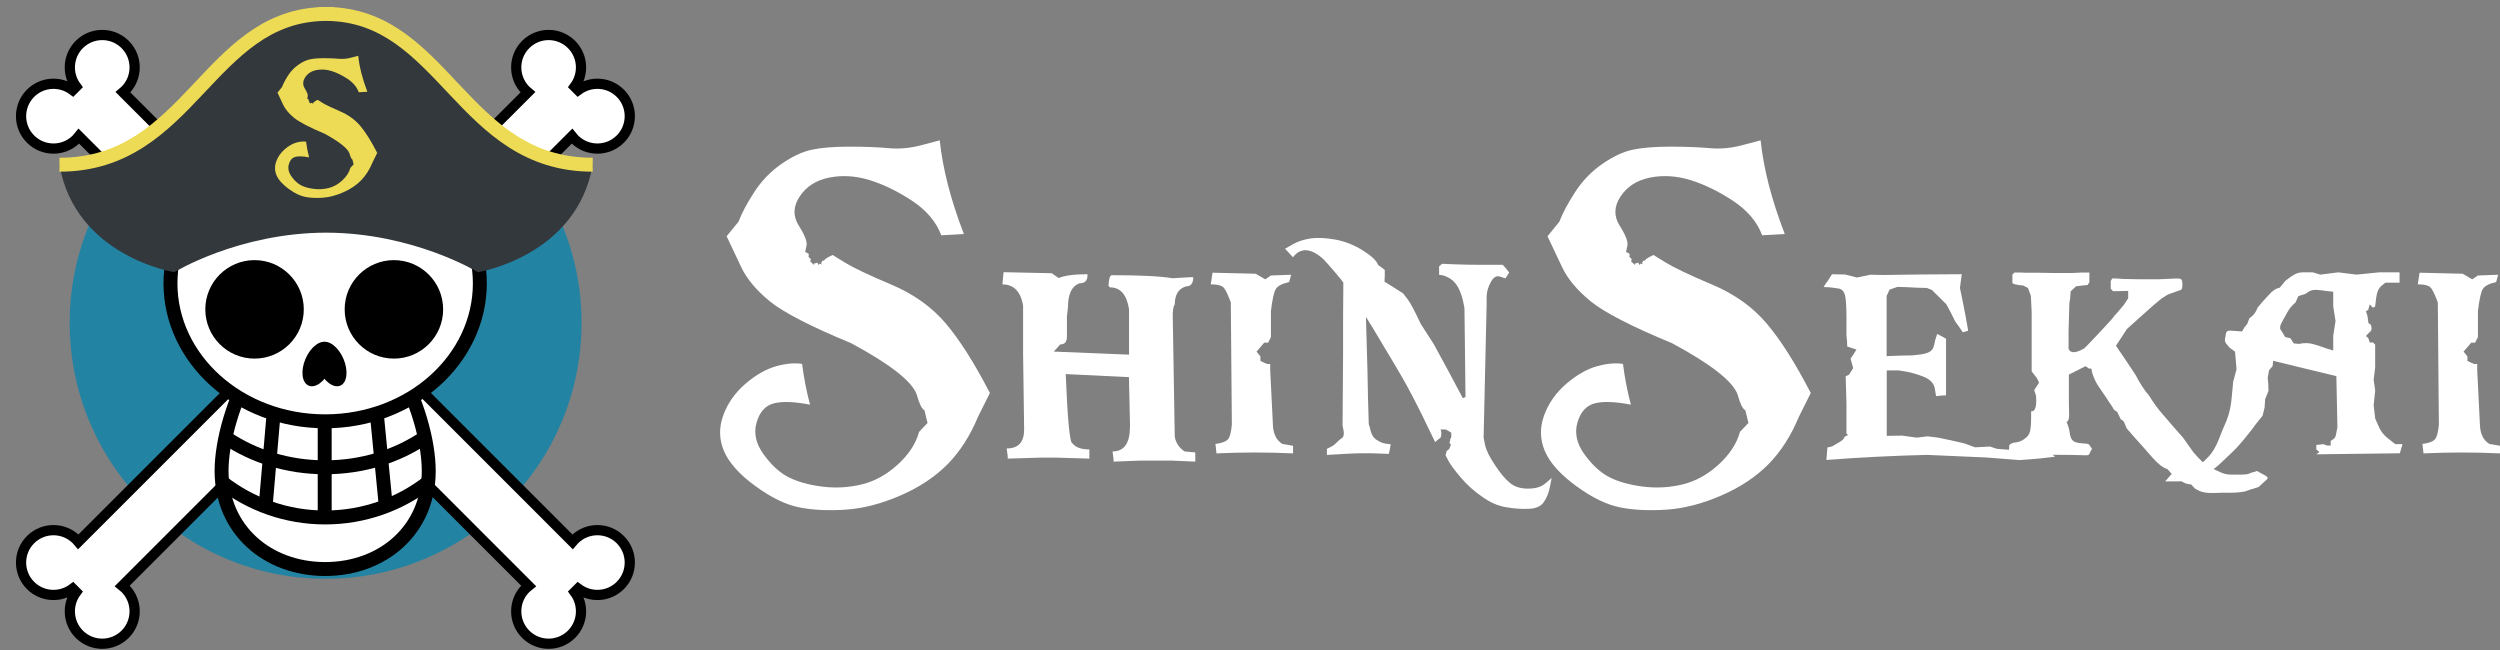
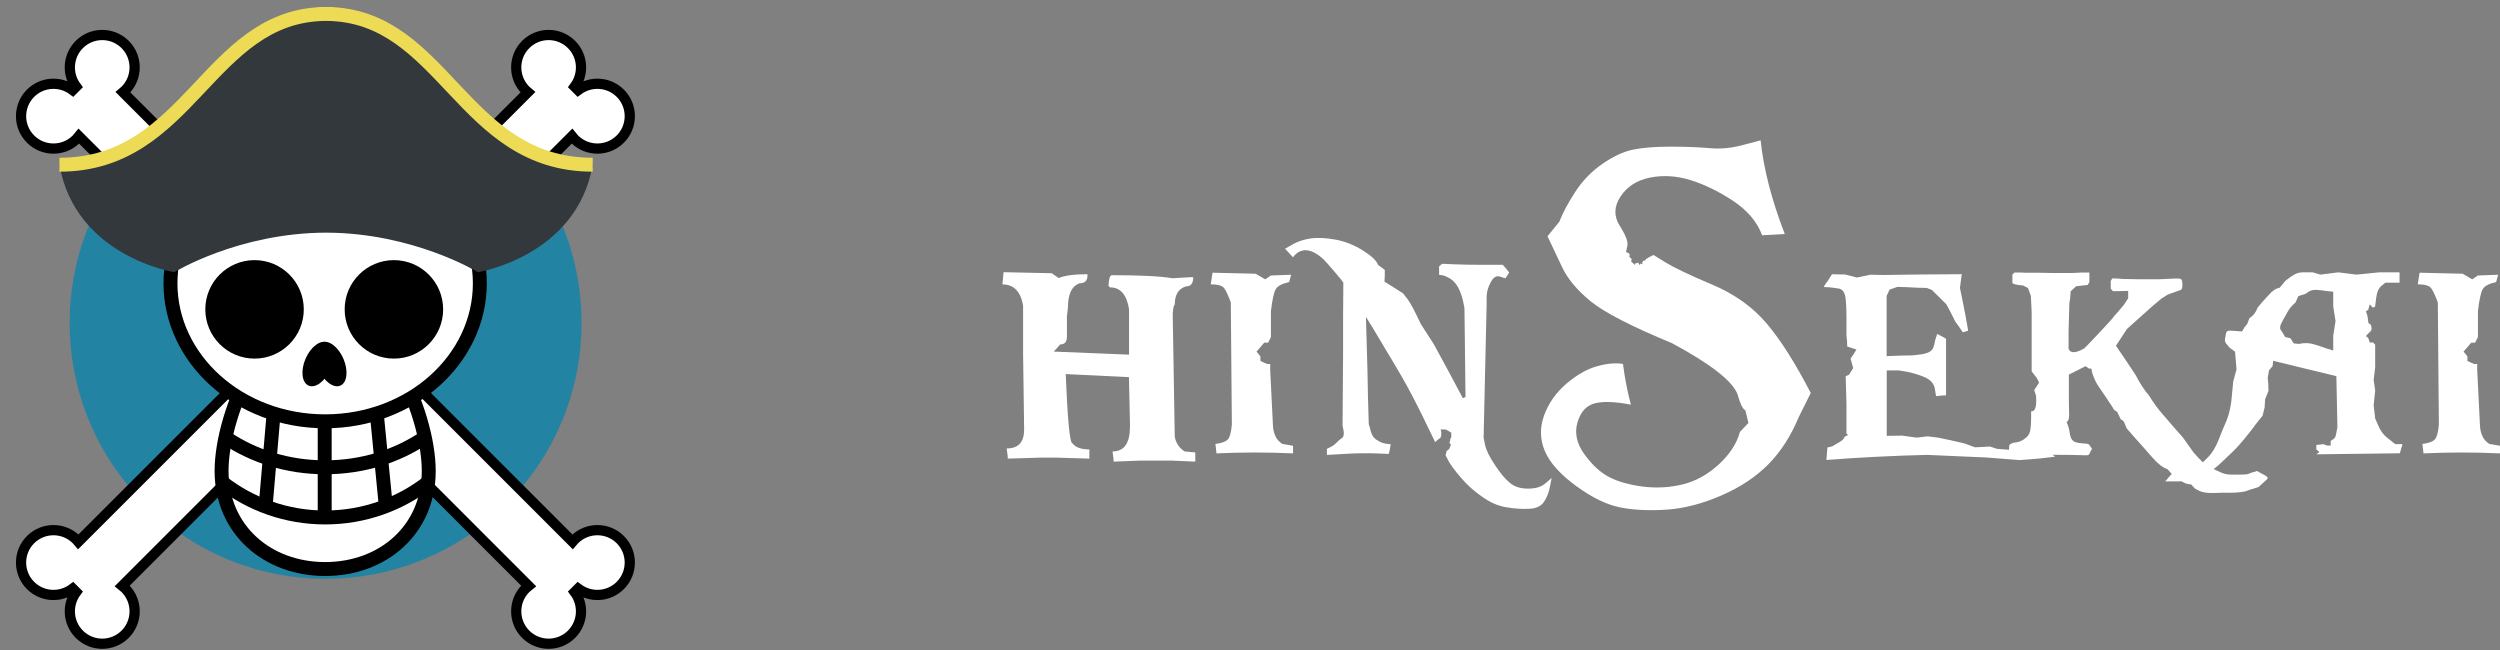
<svg xmlns="http://www.w3.org/2000/svg" width="2691" height="700" viewBox="0 0 2691 700" fill="none">
  <rect x="0" y="0" width="2691" height="700" fill="#808080" stroke="none" />
  <g clip-path="url(#clip0_32_1928)">
-     <path d="M1011.53 151C1014.68 181.517 1023.35 215.158 1037.54 251.867L1013.22 253.262C1007.7 238.645 997.121 226.204 981.585 215.994C965.993 205.785 950.738 198.365 935.821 193.79C920.904 189.216 906.438 188.379 892.421 191.168C878.405 194.013 867.879 200.764 860.786 211.475C853.694 222.187 853.356 232.62 859.83 242.885C866.303 253.094 869.061 260.347 868.104 264.531L866.697 271.114L870.581 273.29L870.299 276.581L872.776 278.757L872.213 281.491L876.379 285.34L876.097 283.722L877.505 283.444L879.7 282.607L881.107 285.34L882.233 283.722L884.71 284.559L883.865 282.941L885.498 280.487H886.905L888.537 278.59L889.663 278.032L891.296 276.916L896.249 274.461L909.534 282.662C918.371 288.13 934.92 295.996 959.181 306.261C983.442 316.471 1003.03 330.474 1018.06 348.215C1033.09 365.956 1048.91 390.893 1065.51 423.028L1052.79 448.524C1044.29 468.998 1033.43 485.958 1020.14 499.515C1006.86 513.016 990.028 524.285 969.539 533.212C949.049 542.138 929.46 547.271 910.659 548.554C891.859 549.837 875.14 549.056 860.618 546.211C846.038 543.365 830.221 535.722 813.053 523.17C795.884 510.673 784.682 498.12 779.335 485.624C773.987 473.127 773.706 460.295 778.49 447.129C783.275 433.963 791.325 422.582 802.526 412.986C813.784 403.39 824.817 397.142 835.569 394.185C846.32 391.228 855.608 390.447 863.376 391.73C865.402 407.463 868.273 422.08 871.932 435.581C854.989 432.289 841.986 431.843 832.923 434.186C823.86 436.585 817.725 443.391 814.403 454.716C811.082 466.042 813.559 477.478 821.89 488.971C830.165 500.463 839.115 508.72 848.74 513.63C858.31 518.539 870.412 521.942 884.991 523.783C899.57 525.624 913.868 524.788 927.884 521.329C941.9 517.87 954.791 510.673 966.612 499.794C978.433 488.915 985.975 477.255 989.297 464.87L998.416 455.274L995.094 441.55C992.336 440.434 989.578 434.855 986.82 424.813C981.866 410.587 958.337 392.121 916.288 369.47C872.213 351.227 842.943 336.109 828.476 324.225C814.009 312.342 803.821 300.18 797.911 287.628C792 275.131 786.765 264.029 782.149 254.322L794.871 238.701C798.53 229.216 804.271 218.449 812.039 206.51C819.807 194.571 829.489 184.529 841.085 176.496C852.681 168.462 863.601 163.329 873.846 161.154C884.091 158.978 897.488 157.862 914.093 157.862C930.699 157.862 944.884 158.42 956.705 159.48C968.526 160.596 980.684 159.368 993.181 155.909L1011.7 151H1011.53Z" fill="white" />
    <path d="M1080.37 292.984L1132.1 294.099L1139.59 299.288C1146.06 296.554 1156.36 295.159 1170.55 295.159V296.777C1170.55 302.245 1167.62 304.978 1161.71 304.978C1153.61 308.102 1149.55 316.694 1149.55 330.753L1148.43 340.627V362.553C1148.43 368.02 1146.01 370.754 1141.22 370.754L1134.3 378.453L1215.3 381.744V332.929C1212.88 317.196 1206.07 309.33 1194.81 309.33L1193.18 307.712C1193.57 300.013 1194.75 296.219 1196.78 296.219C1227.74 296.219 1249.52 297.335 1262.02 299.511L1280.82 298.395H1284.42C1284.42 304.978 1281.84 308.27 1276.66 308.27C1268.55 310.669 1264.5 317.196 1264.5 328.019C1263.6 328.019 1262.87 331.143 1262.3 337.336L1264.5 470.003C1265.62 476.586 1269.11 481.886 1275.02 485.902L1286.62 487.018V496.893L1260.9 495.777H1227.68L1198.64 496.893V494.159L1197.51 485.958C1210.07 485.958 1216.31 477.032 1216.31 459.124V456.948L1215.19 405.957L1147.13 402.665C1149.16 452.373 1151.58 477.199 1154.34 477.199C1157.83 481.607 1163.91 483.783 1172.58 483.783V493.657L1135.82 492.541H1121.47L1084.71 493.657V490.924L1083.58 482.723C1096.13 482.723 1102.38 475.972 1102.38 462.415L1101.26 380.182V328.633C1098.5 313.626 1091.12 306.15 1079.14 306.15V304.532L1080.26 293.039L1080.37 292.984Z" fill="white" />
    <path d="M1305.2 293.541L1351.64 294.657L1361.88 300.682L1367.96 296.554L1389.8 295.717L1387.6 303.639C1380.06 305.257 1375.28 307.823 1373.25 311.171C1371.22 314.574 1369.48 322.44 1368.02 334.881V362.832L1364.98 368.857H1360.81L1352.54 378.453L1356.7 383.641V388.55L1363.91 391.842H1367.23V398.146L1370.27 459.291C1371 468.05 1374.43 474.298 1380.51 477.925L1391.83 479.821V488.022C1364.36 486.739 1336.89 486.739 1309.42 488.022L1308.29 477.869C1315.1 476.976 1319.61 475.303 1321.69 472.959C1323.83 470.56 1325.24 465.26 1325.97 457.059L1324.84 325.509C1322.08 318.033 1319.66 312.9 1317.64 310.167C1315.61 307.433 1310.82 306.038 1303.28 306.038L1305.2 293.43V293.541Z" fill="white" />
    <path d="M1383.21 267.767L1391.77 262.857C1397.29 259.733 1403.87 257.669 1411.41 256.553C1418.79 255.661 1427.57 256.107 1437.7 257.948C1447.67 259.789 1457.35 263.638 1466.75 269.44C1476.15 275.298 1481.66 280.487 1483.35 285.061L1490.56 290.529V296.833L1490.28 303.137L1500.24 309.441L1510.2 315.745L1515.16 322.05C1518.31 326.234 1522.98 335.104 1529.29 348.661L1543.41 370.586L1559.18 399.652L1574.66 428.719L1576.06 427.882L1577.47 427.324L1576.91 379.345L1576.34 331.645L1574.71 323.444C1573.42 318.144 1571.67 313.402 1569.48 309.218C1567.06 305.034 1564.24 301.91 1560.92 299.901C1557.6 297.893 1554.84 296.721 1552.65 296.331L1549.04 295.773V286.735L1550.68 285.34L1552.31 283.946L1565.59 284.504C1574.26 284.894 1585.13 285.061 1598.24 285.061H1617.61L1621.21 289.19L1624.53 293.318L1622.62 296.331L1620.42 299.622L1614.62 297.726C1610.74 296.442 1607.42 298.451 1604.66 303.751C1601.73 309.051 1600.21 314.351 1600.21 319.651V327.852L1598.58 399.373L1596.95 471.174L1598.58 479.096C1599.71 484.564 1603.19 491.705 1609.11 500.463C1614.79 509.222 1620.14 515.638 1625.15 519.655C1629.93 523.839 1636.46 525.959 1644.79 525.959C1653.12 525.959 1659.15 524.062 1663.59 520.213L1670.24 514.467L1668.32 524.062C1667.03 530.645 1664.83 536.113 1661.68 540.52C1658.53 545.095 1653.18 547.438 1645.64 547.661C1638.09 548.052 1630.05 547.494 1621.6 546.043C1613.1 544.76 1604.55 541.134 1595.88 535.053C1587.04 529.028 1579.22 521.998 1572.35 513.964C1565.54 505.931 1561.09 499.906 1559.06 495.889L1556.02 490.142L1557.15 485.512L1559.91 483.336L1561.82 478.65L1560.19 476.753L1560.75 474.856L1561.03 472.959L1561.6 471.565L1562.16 470.449V465.763L1559.12 463.866L1556.08 462.248H1550.56L1551.13 463.866L1551.41 465.763V467.938L1551.13 469.556L1550.56 471.174L1549.44 472.011L1548.31 472.848L1546.68 474.243L1544.77 475.86L1532.04 449.528C1523.54 432.178 1515.72 417.282 1508.52 404.841L1497.71 386.486L1490.78 374.994L1484.14 363.78L1477.22 352.287L1470.29 341.074L1471.93 398.648L1472.49 427.714L1473.33 456.502L1474.46 460.072L1475.3 463.643C1476.6 468.552 1479.08 472.067 1482.79 474.075C1486.28 476.251 1489.55 477.478 1492.47 477.646L1496.92 478.204L1496.08 483.392L1494.95 488.58L1480.31 488.023C1470.52 487.688 1459.49 487.855 1447.1 488.58L1428.3 489.696V483.113L1432.19 481.216C1434.78 479.933 1437.08 478.204 1439.11 476.028C1440.97 474.019 1442.77 472.457 1444.63 471.397C1446.26 470.282 1446.82 467.771 1446.26 463.698L1445.13 457.952L1445.41 419.569L1445.7 380.907V342.524L1445.98 304.141L1443.5 300.85C1441.87 298.841 1439.05 295.55 1435.23 290.975C1431.34 286.4 1427.85 282.495 1424.7 279.204C1421.38 276.079 1417.94 273.625 1414.45 271.784C1410.8 269.943 1407.36 269.162 1404.21 269.329C1400.89 269.719 1398.13 270.779 1395.94 272.62C1393.74 274.461 1392.5 275.633 1392.33 276.191L1391.77 277.028L1387.6 272.397L1383.44 267.99L1383.21 267.767Z" fill="white" />
    <path d="M1895.12 151C1898.27 181.517 1906.94 215.158 1921.12 251.867L1896.8 253.262C1891.29 238.645 1880.7 226.204 1865.17 215.994C1849.58 205.785 1834.32 198.365 1819.41 193.79C1804.49 189.216 1790.02 188.379 1776.01 191.168C1761.99 194.013 1751.46 200.764 1744.37 211.475C1737.28 222.187 1736.94 232.62 1743.41 242.885C1749.89 253.094 1752.65 260.347 1751.69 264.531L1750.28 271.114L1754.17 273.29L1753.88 276.581L1756.36 278.757L1755.8 281.491L1759.96 285.34L1759.68 283.722L1761.09 283.444L1763.28 282.607L1764.69 285.34L1765.82 283.722L1768.29 284.559L1767.45 282.941L1769.08 280.487H1770.49L1772.12 278.59L1773.25 278.032L1774.88 276.916L1779.83 274.461L1793.12 282.662C1801.96 288.13 1818.5 295.996 1842.77 306.261C1867.03 316.471 1886.62 330.474 1901.64 348.215C1916.67 365.956 1932.49 390.893 1949.1 423.028L1936.38 448.524C1927.88 468.998 1917.01 485.958 1903.73 499.515C1890.44 513.016 1873.61 524.285 1853.12 533.212C1832.63 542.138 1813.04 547.271 1794.24 548.554C1775.44 549.837 1758.72 549.056 1744.2 546.211C1729.62 543.365 1713.81 535.722 1696.64 523.17C1679.47 510.673 1668.27 498.12 1662.92 485.624C1657.57 473.127 1657.29 460.295 1662.07 447.129C1666.86 433.963 1674.91 422.582 1686.11 412.986C1697.37 403.39 1708.4 397.142 1719.15 394.185C1729.9 391.228 1739.19 390.447 1746.96 391.73C1748.99 407.463 1751.86 422.08 1755.52 435.581C1738.57 432.289 1725.57 431.843 1716.51 434.186C1707.44 436.585 1701.31 443.391 1697.99 454.716C1694.67 466.042 1697.14 477.478 1705.47 488.971C1713.75 500.463 1722.7 508.72 1732.32 513.63C1741.89 518.539 1754 521.942 1768.58 523.783C1783.15 525.624 1797.45 524.788 1811.47 521.329C1825.48 517.87 1838.37 510.673 1850.2 499.794C1862.02 488.915 1869.56 477.255 1872.88 464.87L1882 455.274L1878.68 441.55C1875.92 440.434 1873.16 434.855 1870.4 424.813C1865.45 410.587 1841.92 392.121 1799.87 369.47C1755.8 351.227 1726.53 336.109 1712.06 324.225C1697.59 312.342 1687.41 300.18 1681.49 287.628C1675.58 275.131 1670.35 264.029 1665.73 254.322L1678.45 238.701C1682.11 229.216 1687.86 218.449 1695.62 206.51C1703.39 194.571 1713.07 184.529 1724.67 176.496C1736.26 168.462 1747.19 163.329 1757.43 161.154C1767.67 158.978 1781.07 157.862 1797.68 157.862C1814.28 157.862 1828.47 158.42 1840.29 159.48C1852.11 160.596 1864.27 159.368 1876.76 155.909L1895.28 151H1895.12Z" fill="white" />
    <path d="M1985.8 295.438L1998.8 298.73L2013.16 295.717L2027 295.996L2048.28 295.717L2069.28 295.438L2111.61 295.159L2109.69 309.943L2112.73 324.728L2115.77 340.349L2118.53 355.97L2115.77 356.806L2112.73 357.643L2108.85 351.897L2104.68 346.151L2100.01 336.834L2095.06 327.517L2087.29 319.818L2079.52 312.119L2074 309.943L2063.2 309.664L2052.95 309.107L2042.43 308.828L2038.26 310.222L2033.81 311.84L2032.41 315.132L2030.77 318.423V383.362L2044.62 382.804L2058.47 382.525L2065.96 381.688C2070.74 381.13 2074.46 380.126 2077.04 378.676C2079.63 377.225 2081.27 374.659 2082 370.977L2083.12 365.788L2084.25 362.497L2085.09 359.484L2090.05 361.939L2094.72 364.673V425.539L2089.48 425.818L2083.97 426.375L2082.56 417.896C2081.44 412.428 2077.49 408.3 2070.68 405.566C2063.65 402.832 2057.51 400.991 2052.16 400.099L2043.89 398.704H2030.89V469.166L2047.21 468.887L2063.25 471.063L2074.85 469.668L2086.16 471.063L2100.52 474.075L2114.65 477.367L2125.96 481.495L2142 480.658L2149.49 483.113L2163.62 484.229L2175.5 483.671C2183.43 483.504 2188.95 482.667 2192.1 481.216L2196.55 479.04L2199.87 483.95L2202.91 484.229L2207.58 487.799L2212.03 491.649L2204.26 492.486C2199.08 493.211 2192.72 493.88 2185.18 494.382L2173.58 495.219L2155.91 493.825L2138.23 492.43L2106.15 491.035L2074.06 489.64L2046.7 490.477C2028.24 491.202 2010.23 492.095 1992.5 493.211L1965.93 495.108L1966.49 488.246L1967.05 481.663L1969.53 481.105L1972.01 480.547L1978.09 476.976C1981.97 474.8 1984.17 473.071 1984.73 471.788L1985.57 470.17L1989.18 468.273L1987.54 466.655V434.576L1986.7 404.952L1990.3 403.335L1994.75 396.194L1993.34 391.005L1991.93 386.096L1995.26 381.186L1998.29 376.277L1993.34 374.659L1988.39 373.041L1988.11 367.016L1987.54 360.991V343.194C1987.54 331.478 1987.09 323.277 1986.14 318.535C1985.01 313.793 1982.7 311.115 1979.21 310.613L1973.7 309.776L1968.46 309.218L1962.94 308.939L1965.14 305.369L1967.62 302.077L1969.81 298.507L1972.01 295.215L1985.85 295.494L1985.8 295.438Z" fill="white" />
    <path d="M2226.94 403.167V432.791C2226.94 437.701 2227.06 442.275 2227.23 446.515C2227.23 450.923 2226.33 453.489 2224.47 454.214C2226.33 458.622 2227.4 462.359 2227.79 465.428C2228.13 468.552 2228.86 470.895 2229.87 472.569C2230.89 474.187 2232.29 475.358 2234.15 475.972C2236.01 476.641 2238.37 477.032 2241.36 477.199C2245.41 477.367 2247.77 477.757 2248.39 478.315C2249.01 478.873 2250.19 480.491 2251.82 483.225C2250.19 485.958 2249.18 487.799 2248.9 488.692C2248.62 489.585 2247.49 490.087 2245.46 490.087C2225.37 489.361 2199.81 489.361 2168.85 490.087H2167.22C2165.03 490.087 2163.67 489.696 2163.22 488.859C2162.77 488.022 2162.55 485.958 2162.55 482.722C2162.55 480.547 2162.77 479.152 2163.22 478.594C2163.67 478.036 2164.86 477.423 2166.66 476.697C2170.15 476.307 2172.96 475.693 2175.1 474.8C2177.24 473.908 2179.32 472.457 2181.46 470.56C2183.6 468.664 2184.9 466.042 2185.46 462.75C2186.02 459.458 2186.3 455.274 2186.3 450.142V442.722C2190.75 443.28 2192.5 437.589 2191.54 425.706L2189.62 419.96L2194.86 411.759L2192.38 406.849L2186.87 399.708V335.551L2186.02 318.535L2182.98 310.055L2177.75 307.321L2172.51 306.763L2167.56 305.648L2166.71 305.09L2166.15 304.253V295.494L2168.35 293.318H2176.34L2178.82 293.597H2195.7L2210.62 293.876H2229.42L2236.35 293.597L2241.02 293.318H2249.01V303.751L2247.1 306.763L2241.58 307.321L2234.66 308.158L2228.86 313.625L2228.3 321.045L2227.45 326.513L2226.61 356.639V375.551C2228.63 380.461 2234.26 380.294 2243.49 374.994L2246.82 371.702L2251.77 366.514L2262.86 354.742L2273.38 343.25L2276.14 339.679L2279.18 336.387L2286.11 328.186L2290.78 321.045V313.123L2278.9 313.402H2274.45L2271.98 310.669V302.468L2273.61 299.734H2278.06L2285.54 300.292L2300.74 300.571H2324.55C2328.44 300.403 2331.36 300.236 2333.39 300.18C2335.42 300.069 2338.06 299.957 2341.38 299.79H2344.42C2346.45 299.79 2347.74 300.236 2348.31 301.185C2348.87 302.077 2349.15 303.862 2349.15 306.373C2349.15 309.107 2348.81 310.78 2348.19 311.45C2347.57 312.119 2345.38 312.956 2341.72 314.072C2339.52 314.964 2337.5 315.69 2335.64 316.248C2333.78 316.805 2330.74 318.535 2326.52 321.436L2317.97 328.577L2303.84 341.185L2289.48 354.073L2277.61 372.148L2288.41 388.048L2298.94 403.948C2303.56 412.874 2308.34 420.239 2313.29 425.873C2317.91 433.349 2322.58 439.876 2327.42 445.344C2333.16 452.094 2340.59 460.686 2349.83 471.118L2361.14 487.018C2368.35 495.442 2373.86 500.519 2377.75 502.36L2383.83 505.373L2389.62 508.107C2393.51 509.948 2397.28 510.84 2400.94 510.84H2412.81C2416.47 510.84 2419.06 510.561 2420.58 510.003L2423.06 508.888L2426.1 508.051L2429.42 506.935L2432.74 508.832L2436.34 510.729L2439.1 512.347C2441.3 513.63 2441.41 515.08 2439.38 516.754L2436.91 518.93L2433.87 521.663L2431.39 524.118L2426.44 525.736L2421.76 527.131L2417.32 528.749C2414 529.641 2409.04 530.199 2402.4 530.366H2392.72L2382.76 530.645C2375.94 530.813 2370.88 530.088 2367.56 528.47L2362.83 526.015L2358.38 521.329C2354.89 521.496 2350.9 520.045 2346.5 516.921L2339.58 512.291L2332.94 504.871C2328.32 503.588 2322.98 499.459 2316.9 492.541L2307.5 481.83L2298.38 471.676L2289.26 461.244L2285.94 453.545L2282.62 451.09L2279.01 443.391L2275.69 441.215L2272.65 436.306L2269.33 431.396L2266.29 426.766C2264.1 423.474 2261.62 419.848 2258.81 415.775C2256.05 411.759 2253.85 407.072 2252.16 401.772L2251.04 396.584L2248.84 396.863C2246.25 395.245 2244.96 394.297 2244.96 394.129L2227 403.167H2226.94Z" fill="white" />
    <path d="M2582.87 293.541V304.253H2567.67L2563.22 307.823C2560.29 310.39 2558.44 314.686 2557.71 320.711L2556.58 330.028L2554.1 331.143L2550.78 327.573L2549.15 333.598L2546.67 334.993L2548.3 339.902L2549.43 347.824L2551.91 349.442C2553.03 352.734 2553.03 355.021 2551.91 356.304L2550.28 357.922L2548.36 359.819L2546.73 361.716L2549.21 363.892L2550.84 368.801L2554.16 368.522L2556.64 370.977V395.636L2555 408.802L2556.64 420.294L2555 436.194L2556.64 450.421L2560.24 458.622C2562.43 464.089 2566.04 468.664 2571.05 472.346L2578.25 478.092H2586.02L2584.61 483.001L2583.2 487.911L2538.4 488.469L2515.71 488.748L2493.31 489.027L2496.63 486.572L2493.31 483.838V478.929L2496.07 478.65L2498.54 478.371L2501.3 478.092C2503.5 479.543 2505.97 479.989 2508.79 479.487V474.577L2511.27 472.959C2512.9 471.844 2513.91 470.393 2514.31 468.552L2514.87 465.539L2515.43 462.806L2515.99 460.072L2515.71 446.348L2515.43 432.345L2515.15 418.621L2514.87 404.897L2497.98 400.768L2480.81 396.64L2463.93 392.511L2446.81 388.383L2446.25 394.129L2442.37 398.537L2440.96 406.738L2441.52 412.763L2441.8 420.685L2438.2 429.723L2437.64 438.482L2435.44 447.52L2428.8 455.721L2423.28 463.141L2415.8 472.457C2411.35 477.925 2406.96 482.778 2402.51 486.962L2396.15 492.988L2389.51 499.292C2385.06 503.476 2380.67 506.6 2376.23 508.609L2369.87 511.9L2363.22 514.913C2358.78 517.089 2352.25 518.204 2343.58 518.204H2330.58L2337.22 510.506L2343.3 509.948L2349.09 509.39L2355.17 508.832C2359.06 508.497 2362.83 506.377 2366.49 502.528L2372 496.781L2377.52 491.314C2381.18 487.465 2384.61 481.83 2387.77 474.298L2392.21 463.085L2396.88 452.15C2399.81 444.674 2401.67 435.86 2402.4 425.818L2403.81 410.754L2407.41 397.588L2406 380.851L2405.72 378.397L2400.21 374.547L2397.45 371.256C2395.42 369.247 2394.58 367.127 2394.97 364.952L2395.53 361.939L2396.1 358.647C2396.49 356.639 2398.01 355.746 2400.82 355.914L2404.99 356.193L2409.16 356.472L2413.32 356.751L2416.08 352.12L2418.84 348.828L2421.31 342.524C2425.37 339.958 2428.29 336.109 2430.15 331.032L2435.95 324.17L2442.03 317.587C2445.91 313.012 2449.85 310.39 2453.91 309.664L2460.27 301.966L2466.35 297.558C2470.4 294.657 2474.4 293.151 2478.22 293.151H2489.54L2497.59 295.606L2516.95 293.151L2536.6 295.606L2560.91 293.151H2582.75L2582.87 293.541ZM2481.94 316.248L2473.95 318.702L2470.91 325.564C2467.19 328.689 2464.38 332.036 2462.35 335.718L2459.31 341.185L2456.27 346.653C2454.24 350.335 2453.79 353.068 2454.86 354.854L2456.5 357.308L2458.13 360.042L2459.76 362.776L2465.56 364.171L2468.88 369.638L2474.68 370.196C2480.19 368.913 2485.37 369.024 2490.16 370.475L2497.36 372.65L2504.29 375.105L2511.49 377.281V361.381L2513.97 345.481L2511.49 329.86V313.96L2505.41 313.402L2499.61 312.566L2493.53 312.008C2489.48 311.673 2485.6 313.012 2481.94 316.136V316.248Z" fill="white" />
    <path d="M2604.43 293.541L2650.87 294.657L2661.11 300.682L2667.19 296.554L2689.03 295.717L2686.83 303.639C2679.29 305.257 2674.45 307.823 2672.48 311.171C2670.45 314.574 2668.71 322.44 2667.25 334.881V362.832L2664.21 368.857H2660.04L2651.77 378.453L2655.93 383.641V388.55L2663.14 391.842H2666.46V398.146L2669.5 459.291C2670.23 468.05 2673.66 474.298 2679.74 477.925L2691.06 479.821V488.022C2663.59 486.739 2636.12 486.739 2608.65 488.022L2607.52 477.869C2614.33 476.976 2618.84 475.303 2620.92 472.959C2623.06 470.56 2624.47 465.26 2625.2 457.059L2624.07 325.509C2621.31 318.033 2618.89 312.9 2616.87 310.167C2614.84 307.433 2610.05 306.038 2602.51 306.038L2604.43 293.43V293.541Z" fill="white" />
  </g>
  <circle cx="350.5" cy="347.5" r="275.5" fill="#2383A3" />
  <path d="M668.325 101.027C681.314 114.692 681.104 136.3 667.696 149.708C654.288 163.116 632.679 163.326 619.014 150.337L618.369 149.709C617.384 148.724 616.471 147.692 615.628 146.622L131.622 630.628C132.692 631.472 133.723 632.385 134.708 633.37C148.329 646.991 148.33 669.075 134.708 682.696L134.063 683.325C120.616 696.108 99.475 696.107 86.027 683.325L85.382 682.696C72.992 670.305 71.874 650.913 82.026 637.256L78.324 633.554C64.668 643.707 45.276 642.59 32.885 630.199C19.264 616.578 19.264 594.494 32.885 580.873C46.506 567.252 68.59 567.252 82.211 580.873C82.954 581.616 83.657 582.386 84.32 583.178L568.179 99.319C567.386 98.657 566.616 97.955 565.872 97.212C552.251 83.591 552.252 61.506 565.873 47.885L566.518 47.257C580.183 34.268 601.791 34.477 615.199 47.885C627.59 60.276 628.708 79.67 618.555 93.326L622.255 97.026C635.911 86.873 655.305 87.991 667.696 100.382L668.325 101.027Z" fill="white" stroke="black" stroke-width="11" />
  <path d="M32.257 101.027C19.268 114.692 19.477 136.3 32.885 149.708C46.293 163.116 67.902 163.326 81.567 150.337L82.212 149.709C83.197 148.724 84.11 147.692 84.953 146.622L568.959 630.628C567.889 631.472 566.858 632.385 565.873 633.37C552.252 646.991 552.252 669.075 565.873 682.696L566.518 683.325C579.965 696.108 601.106 696.107 614.554 683.325L615.199 682.696C627.59 670.305 628.708 650.913 618.555 637.256L622.257 633.554C635.913 643.707 655.305 642.59 667.696 630.199C681.317 616.578 681.317 594.494 667.696 580.873C654.075 567.252 631.991 567.252 618.37 580.873C617.627 581.616 616.924 582.386 616.261 583.178L132.403 99.319C133.195 98.657 133.966 97.955 134.709 97.212C148.33 83.591 148.329 61.506 134.708 47.885L134.063 47.257C120.399 34.268 98.79 34.477 85.382 47.885C72.991 60.276 71.874 79.67 82.027 93.326L78.326 97.026C64.67 86.873 45.276 87.991 32.885 100.382L32.257 101.027Z" fill="white" stroke="black" stroke-width="11" />
  <path d="M350 331.5C364.152 331.5 378.165 337.688 391.522 348.806C404.885 359.927 417.179 375.659 427.652 393.779C448.668 430.139 461.5 474.606 461.5 507C461.5 570.194 412.201 612.5 350 612.5C287.799 612.5 238.5 570.194 238.5 507C238.5 474.606 251.332 430.139 272.348 393.779C282.821 375.659 295.115 359.927 308.478 348.806C321.835 337.688 335.848 331.5 350 331.5Z" fill="white" stroke="black" stroke-width="15" />
  <path d="M349.5 450.5V558" stroke="black" stroke-width="15" />
  <path d="M295 439.5L286 544" stroke="black" stroke-width="15" />
  <path d="M405 439.5L415 542" stroke="black" stroke-width="15" />
  <path d="M239.027 519C269.674 542.818 308.181 557 350 557C391.819 557 430.326 542.818 460.973 519" stroke="black" stroke-width="15" />
  <path d="M243 471C272.55 491.057 309.678 503 350 503C390.322 503 427.45 491.057 457 471" stroke="black" stroke-width="15" />
  <path d="M350 156.5C442.747 156.5 516.5 223.735 516.5 305C516.5 386.265 442.747 453.5 350 453.5C257.253 453.5 183.5 386.265 183.5 305C183.5 223.735 257.253 156.5 350 156.5Z" fill="white" stroke="black" stroke-width="15" />
  <circle cx="274" cy="333" r="53" fill="black" />
  <circle cx="424" cy="333" r="53" fill="black" />
  <path d="M355.525 397.594C349.993 410.422 339.548 418.25 332.194 415.079C324.841 411.908 323.364 398.938 328.896 386.11C334.428 373.282 344.874 365.454 352.227 368.625C359.581 371.796 361.057 384.766 355.525 397.594Z" fill="black" />
  <path d="M343.017 397.594C348.549 410.422 358.994 418.25 366.348 415.079C373.701 411.908 375.178 398.938 369.646 386.11C364.114 373.282 353.668 365.454 346.315 368.625C338.961 371.796 337.485 384.766 343.017 397.594Z" fill="black" />
  <path d="M351.772 15.008C478.05 16.311 497.003 177.292 638 177.292C621.012 275.969 514.448 293 514.448 293C514.338 292.933 445.253 250.656 351 250.426C256.743 250.656 187.655 292.937 187.552 293C187.552 293 80.988 275.969 64 177.292C204.997 177.292 223.95 16.311 350.228 15.008V15C350.485 15 350.743 15.003 351 15.004C351.257 15.003 351.515 15 351.772 15V15.008Z" fill="#33383C" />
  <g clip-path="url(#clip1_32_1928)">
    <path d="M385.577 60C386.771 71.731 390.054 84.664 395.426 98.775L386.217 99.312C384.128 93.693 380.12 88.91 374.236 84.985C368.331 81.061 362.554 78.208 356.905 76.45C351.256 74.691 345.777 74.369 340.469 75.442C335.161 76.535 331.174 79.13 328.488 83.248C325.802 87.366 325.674 91.376 328.126 95.323C330.577 99.247 331.622 102.035 331.26 103.644L330.727 106.175L332.198 107.011L332.091 108.276L333.029 109.113L332.816 110.164L334.393 111.643L334.287 111.021L334.82 110.914L335.651 110.593L336.184 111.643L336.61 111.021L337.548 111.343L337.229 110.721L337.847 109.778H338.38L338.998 109.048L339.424 108.834L340.043 108.405L341.919 107.461L346.95 110.614C350.296 112.716 356.564 115.74 365.752 119.686C374.94 123.611 382.358 128.994 388.05 135.814C393.742 142.634 399.732 152.22 406.021 164.574L401.203 174.375C397.984 182.246 393.87 188.765 388.839 193.977C383.808 199.167 377.434 203.499 369.674 206.931C361.915 210.362 354.496 212.335 347.376 212.828C340.256 213.322 333.924 213.021 328.424 211.928C322.903 210.834 316.913 207.896 310.411 203.07C303.909 198.266 299.667 193.441 297.641 188.637C295.616 183.833 295.51 178.9 297.322 173.839C299.134 168.777 302.182 164.402 306.424 160.713C310.688 157.024 314.866 154.622 318.938 153.486C323.01 152.349 326.527 152.049 329.469 152.542C330.236 158.59 331.324 164.209 332.709 169.399C326.293 168.134 321.368 167.962 317.936 168.863C314.504 169.785 312.18 172.402 310.922 176.755C309.665 181.109 310.603 185.505 313.758 189.923C316.891 194.341 320.281 197.516 323.926 199.403C327.55 201.29 332.134 202.598 337.655 203.306C343.176 204.014 348.591 203.692 353.899 202.362C359.207 201.033 364.089 198.266 368.566 194.084C373.043 189.902 375.899 185.42 377.157 180.659L380.61 176.97L379.353 171.694C378.308 171.265 377.263 169.12 376.219 165.26C374.343 159.791 365.432 152.692 349.508 143.985C332.816 136.972 321.731 131.16 316.252 126.592C310.773 122.024 306.915 117.348 304.676 112.523C302.438 107.719 300.455 103.451 298.707 99.719L303.525 93.714C304.911 90.068 307.085 85.929 310.027 81.339C312.969 76.75 316.636 72.889 321.027 69.801C325.418 66.713 329.554 64.74 333.434 63.903C337.314 63.067 342.387 62.638 348.676 62.638C354.965 62.638 360.337 62.852 364.814 63.26C369.291 63.689 373.895 63.217 378.628 61.887L385.641 60H385.577Z" fill="#EDDB56" />
  </g>
  <path d="M351 7.504C351.206 7.503 351.508 7.5 351.772 7.5H359.272V7.766C421.567 11.455 458.528 53.047 494.82 91.49C532.993 131.925 570.998 169.792 638 169.792V184.792C564.006 184.792 522.036 142.169 483.913 101.787C445.329 60.917 411.146 23.121 351.695 22.508L351.224 22.502C351.166 22.502 351.105 22.504 351.038 22.504H350.962C350.895 22.504 350.833 22.502 350.775 22.502L350.305 22.508C290.854 23.121 256.671 60.917 218.087 101.787C179.964 142.169 137.994 184.792 64 184.792V169.792C131.002 169.792 169.007 131.925 207.18 91.49C243.472 53.047 280.433 11.455 342.728 7.766V7.5H350.228C350.491 7.5 350.794 7.503 351 7.504Z" fill="#EDDB56" />
  <defs>
    <clipPath id="clip0_32_1928">
      <rect width="1916" height="398" fill="white" transform="translate(775 151)" />
    </clipPath>
    <clipPath id="clip1_32_1928">
-       <rect width="110" height="153" fill="white" transform="translate(296 60)" />
-     </clipPath>
+       </clipPath>
  </defs>
</svg>